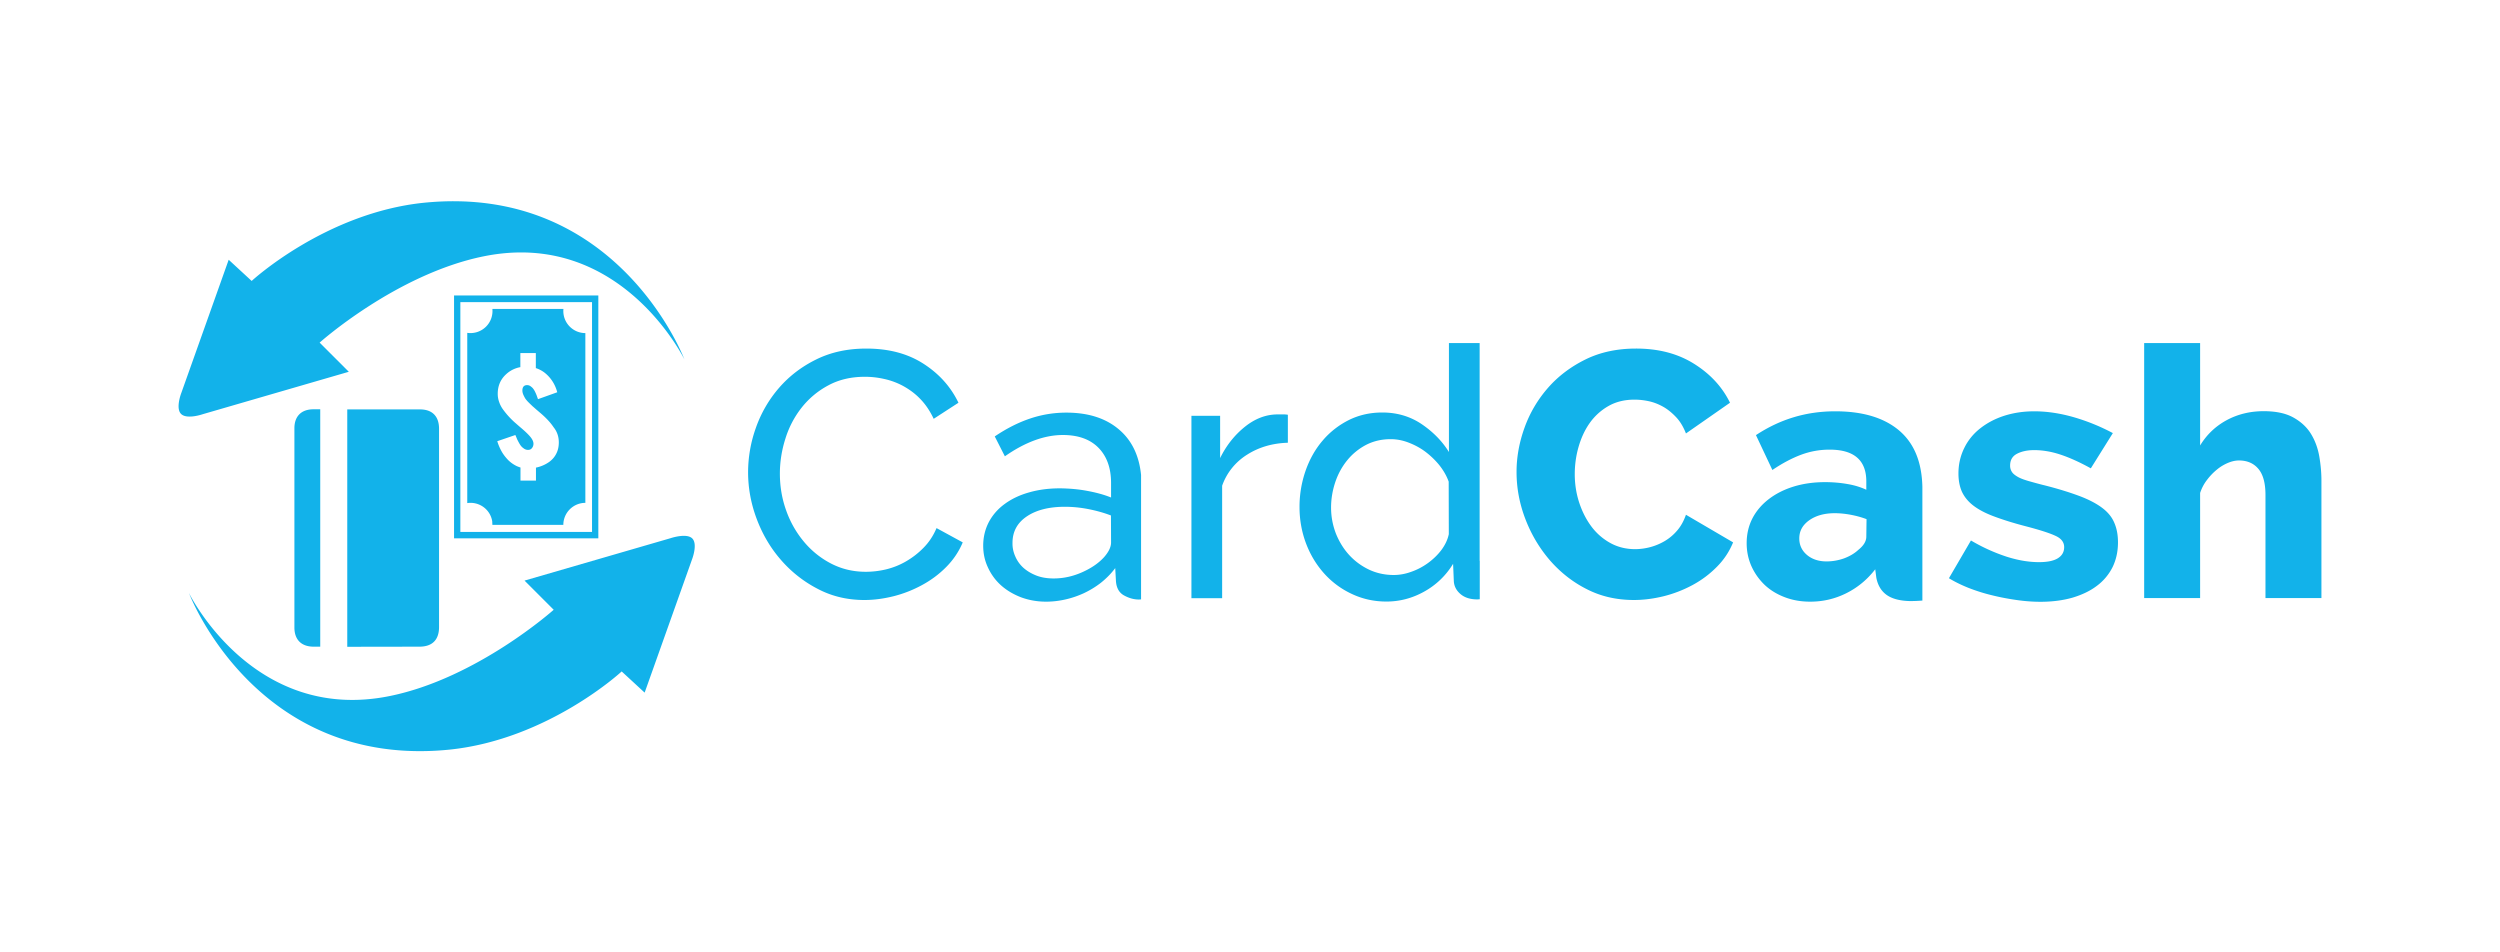
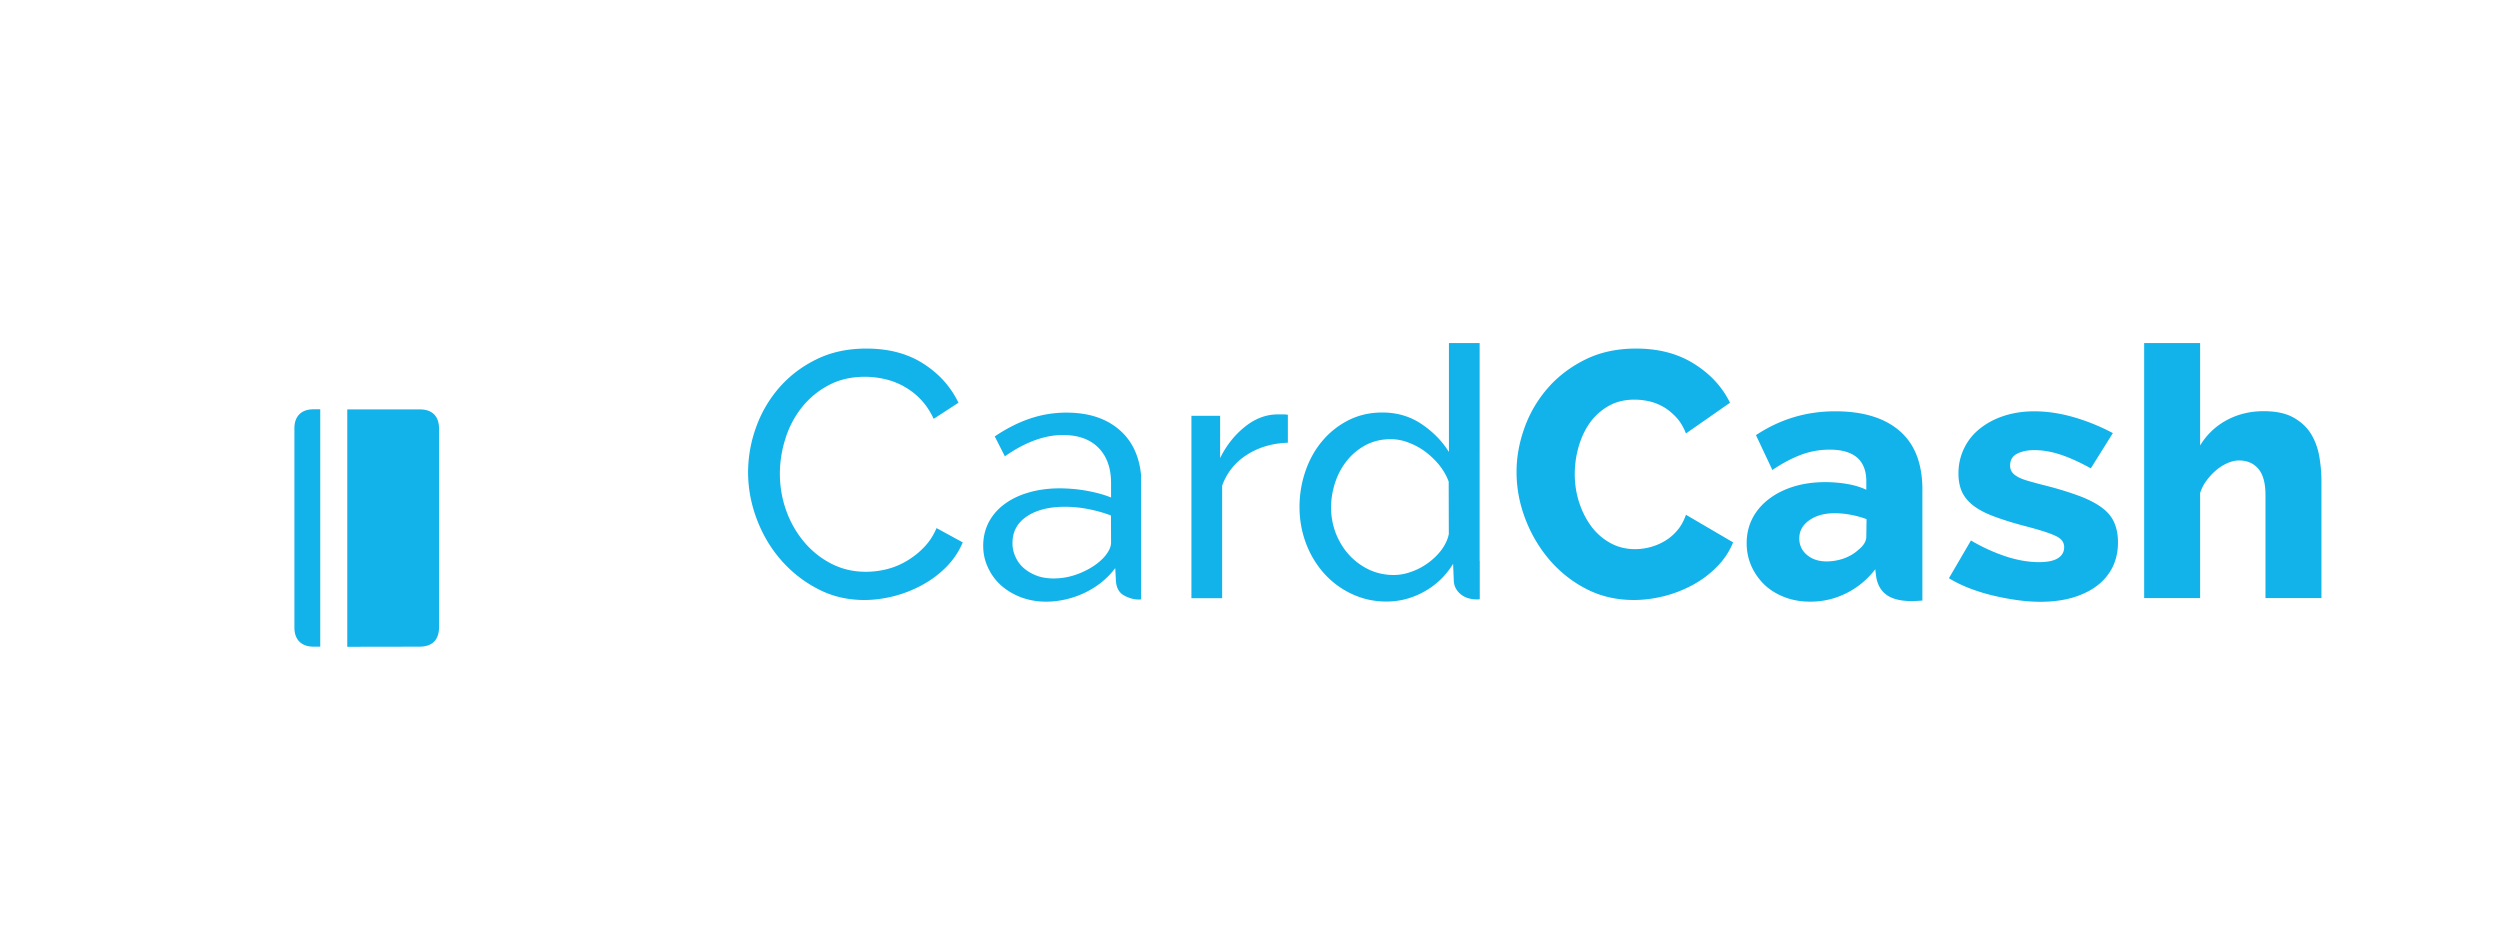
<svg xmlns="http://www.w3.org/2000/svg" xml:space="preserve" width="210" height="80" style="enable-background:new 0 0 210 80">
  <style>.st0{fill:#12b2ea}</style>
  <g id="Layer_1">
    <path d="M77.56 46.03c-.44.45-.94.83-1.48 1.14-.52.3-1.08.52-1.66.66-.55.13-1.12.2-1.69.2-1.04 0-1.99-.22-2.88-.67a7.379 7.379 0 0 1-2.29-1.82 8.443 8.443 0 0 1-1.51-2.63c-.36-.99-.54-2.03-.54-3.13 0-.99.16-1.98.46-2.92.29-.95.75-1.83 1.36-2.61.61-.77 1.35-1.4 2.25-1.88.89-.48 1.91-.72 3.07-.72.54 0 1.08.06 1.61.18.56.12 1.1.32 1.6.59.53.29 1.02.65 1.44 1.09.44.45.82 1.01 1.13 1.67l2.08-1.35c-.65-1.35-1.63-2.44-2.96-3.29s-2.92-1.26-4.78-1.26c-1.57 0-2.96.3-4.2.91s-2.27 1.4-3.13 2.39c-.85.98-1.51 2.12-1.94 3.34a11.13 11.13 0 0 0-.66 3.74c0 1.33.24 2.64.72 3.92.48 1.28 1.15 2.43 2.02 3.43.87 1.01 1.92 1.84 3.1 2.45 1.19.63 2.5.94 3.93.94.8 0 1.62-.11 2.46-.32.83-.21 1.64-.53 2.39-.94.74-.4 1.43-.91 2.02-1.51.59-.59 1.07-1.3 1.39-2.07l-2.2-1.2c-.28.66-.65 1.21-1.11 1.67m15.77-.46c0 .37-.19.77-.56 1.2-.45.51-1.07.94-1.85 1.29s-1.58.53-2.41.53c-.55 0-1.04-.08-1.47-.25-.43-.17-.79-.39-1.09-.66a2.74 2.74 0 0 1-.67-.95c-.16-.36-.24-.74-.23-1.13 0-.94.4-1.68 1.2-2.22.8-.54 1.87-.81 3.2-.81.63 0 1.28.06 1.95.19.67.13 1.32.31 1.92.54l.01 2.27zm.88-9.3c-1.14-1.08-2.68-1.61-4.64-1.61-1.06 0-2.07.17-3.05.5-.98.33-1.97.83-2.96 1.5l.85 1.67c1.7-1.19 3.33-1.79 4.87-1.79 1.29 0 2.29.36 2.99 1.07.7.71 1.06 1.7 1.06 2.95v1.23c-.59-.24-1.26-.42-2.02-.56-.75-.14-1.5-.2-2.26-.21-.94 0-1.8.11-2.6.34-.79.22-1.48.55-2.05.97-.58.42-1.02.93-1.34 1.53-.31.6-.47 1.26-.47 1.98 0 .65.13 1.26.4 1.83.26.57.63 1.08 1.1 1.5.47.42 1.03.75 1.67 1 .65.24 1.35.37 2.11.37.53 0 1.06-.06 1.6-.18s1.07-.3 1.57-.53c.51-.24.99-.53 1.44-.88.45-.36.86-.77 1.2-1.23l.06 1.09c.04.57.26.97.67 1.2.41.23.83.35 1.26.35.06 0 .12-.01.18-.01V39.9c-.15-1.51-.69-2.73-1.64-3.63m13.12-1.46c-.98 0-1.9.35-2.76 1.04-.86.69-1.56 1.57-2.08 2.63v-3.55h-2.41v15.32h2.58V40.8c.38-1.08 1.12-2 2.1-2.61.99-.63 2.13-.96 3.42-1v-2.35c-.12-.02-.23-.03-.35-.03h-.5zm14.37 10.06c-.1.47-.31.91-.63 1.34-.32.42-.71.79-1.14 1.1-.43.31-.91.56-1.41.73-.5.18-.98.26-1.45.26-.74 0-1.43-.15-2.07-.45-.63-.3-1.19-.71-1.66-1.22s-.84-1.11-1.12-1.8c-.27-.7-.41-1.44-.41-2.19 0-.72.12-1.44.35-2.13.23-.69.57-1.31 1.01-1.85.43-.53.97-.97 1.58-1.29.62-.32 1.31-.48 2.07-.48.49 0 .98.09 1.48.28.5.19.98.44 1.41.76.44.33.84.71 1.19 1.14.35.44.62.91.79 1.39l.01 4.41zm2.59 2.2V28.82h-2.58v9.15c-.57-.92-1.34-1.7-2.3-2.35-.97-.65-2.07-.97-3.3-.97-1.02 0-1.95.21-2.8.63-.84.42-1.59 1-2.2 1.72-.62.72-1.1 1.57-1.44 2.54a9.2 9.2 0 0 0-.51 3.07c0 1.03.18 2.06.54 3.02.36.96.87 1.8 1.51 2.52a7.16 7.16 0 0 0 2.32 1.73c.9.43 1.88.65 2.93.65 1.12 0 2.18-.28 3.18-.84a6.516 6.516 0 0 0 2.42-2.33l.06 1.44c.02.43.21.8.56 1.1.35.3.82.45 1.41.45.06 0 .14-.01.21-.01v-3.21c-.01-.02-.01-.04-.01-.06m16.57-2.48c-.3.35-.66.65-1.06.88-.74.43-1.58.65-2.44.66-.76 0-1.46-.17-2.08-.51a4.97 4.97 0 0 1-1.6-1.39c-.44-.59-.78-1.26-1.03-2.02-.25-.77-.37-1.57-.37-2.38 0-.76.1-1.52.31-2.26.21-.74.51-1.41.92-2 .41-.59.94-1.08 1.56-1.44.63-.37 1.37-.56 2.23-.56.37 0 .77.04 1.19.13s.83.25 1.22.47c.39.22.75.52 1.09.88s.61.82.82 1.36l3.7-2.58c-.66-1.35-1.68-2.44-3.05-3.29s-2.98-1.26-4.84-1.26c-1.58 0-3 .3-4.24.91-1.24.61-2.29 1.4-3.15 2.38-.86.98-1.53 2.11-1.97 3.33-.45 1.24-.68 2.49-.68 3.74 0 1.33.24 2.64.73 3.93s1.17 2.44 2.04 3.46c.87 1.01 1.92 1.85 3.11 2.45 1.2.62 2.53.92 3.98.92.82 0 1.66-.11 2.51-.32.84-.21 1.66-.53 2.42-.94.76-.41 1.44-.92 2.04-1.53.59-.59 1.05-1.29 1.36-2.05l-3.96-2.32c-.19.54-.44.99-.76 1.35m35.68-1.96c-.49-.36-1.13-.69-1.91-.98-.78-.29-1.74-.59-2.88-.88-.46-.11-.92-.24-1.38-.37-.37-.11-.67-.22-.89-.35-.22-.13-.39-.26-.48-.41a.95.95 0 0 1-.15-.54c0-.45.19-.78.57-.98.38-.2.87-.31 1.45-.31.7 0 1.43.12 2.19.37s1.61.63 2.57 1.16l1.85-2.96c-1.05-.56-2.16-1.01-3.3-1.34-1.12-.32-2.23-.49-3.3-.49-.92 0-1.76.13-2.54.38-.77.25-1.44.61-2.01 1.06-.56.44-1.02 1-1.33 1.64-.32.65-.49 1.36-.49 2.14 0 .59.1 1.1.29 1.53.2.43.51.82.95 1.16.44.34 1.02.65 1.75.92.72.27 1.6.55 2.64.82 1.19.31 2.03.58 2.52.81.49.22.73.54.73.95 0 .41-.18.72-.54.94s-.89.32-1.57.32c-.88 0-1.8-.16-2.76-.47a15.1 15.1 0 0 1-2.96-1.35l-1.85 3.17c.47.29 1.02.56 1.64.81.64.25 1.3.46 1.97.62.68.17 1.37.3 2.07.4.69.1 1.37.15 2.01.15 1 0 1.9-.12 2.7-.35.8-.24 1.49-.57 2.05-1 .55-.41 1-.95 1.31-1.57.3-.62.45-1.31.45-2.07 0-.65-.11-1.2-.32-1.67-.21-.49-.56-.9-1.05-1.26m18.28-4.29c-.12-.69-.35-1.32-.69-1.88-.34-.56-.83-1.02-1.47-1.38-.64-.36-1.47-.54-2.51-.54-1.13 0-2.17.25-3.1.75-.93.5-1.68 1.21-2.24 2.13v-8.6h-4.7v21.42h4.7v-8.83c.13-.4.33-.78.59-1.11.24-.32.52-.61.84-.87.28-.23.6-.42.94-.56.32-.13.62-.19.89-.19.69 0 1.23.23 1.63.7s.6 1.2.6 2.2v8.66h4.7v-9.86c0-.66-.06-1.34-.18-2.04m-38.05 6.74c0 .39-.23.76-.67 1.11-.31.29-.71.53-1.19.71-.47.17-.98.26-1.48.26-.66 0-1.21-.18-1.64-.54-.43-.36-.65-.83-.65-1.39 0-.63.28-1.13.84-1.53.56-.39 1.27-.59 2.13-.59.41 0 .86.04 1.34.13s.92.21 1.34.37l-.02 1.47zm2.79-8.89c-1.27-1.09-3.07-1.64-5.4-1.64-1.23 0-2.4.17-3.49.5-1.1.33-2.15.83-3.17 1.5l1.38 2.93c.84-.57 1.64-.99 2.41-1.28a6.79 6.79 0 0 1 2.4-.43c2.05 0 3.08.89 3.08 2.67v.7c-.45-.21-.98-.38-1.58-.48-.62-.11-1.25-.16-1.88-.16-.98 0-1.87.13-2.67.38-.8.25-1.5.61-2.08 1.06s-1.04.99-1.36 1.61c-.32.63-.48 1.32-.48 2.08 0 .7.14 1.35.41 1.95.27.59.64 1.11 1.11 1.56.47.44 1.03.78 1.69 1.03s1.36.37 2.13.37c1.06 0 2.06-.23 3.01-.7.95-.47 1.77-1.14 2.45-2.02l.09.7c.12.63.4 1.11.85 1.44.45.33 1.11.51 1.97.53.29 0 .63-.01 1.01-.04h.04v-9.56c-.05-2.07-.68-3.63-1.92-4.7M35.23 54.32c1.08 0 1.65-.57 1.65-1.65V36.01c0-1.04-.57-1.62-1.6-1.62h-6.11v19.94l6.06-.01m-8.9-19.94c-1.01 0-1.6.58-1.6 1.59v16.74c0 1.03.59 1.61 1.62 1.61h.55V34.38h-.57z" class="st0" />
-     <path d="m52.22 56.4 1.93 1.78 3.98-11.19s.5-1.28.02-1.76-1.83-.02-1.83-.02l-12.26 3.56 2.45 2.45s-6.42 5.74-13.74 7.24c-11.53 2.37-16.9-8.65-16.9-8.65s5.58 14.79 21.87 13.16c8.3-.85 14.49-6.57 14.48-6.57m-5.28-19.24c0 .35-.07.68-.22.96-.14.28-.35.51-.6.69-.33.23-.71.39-1.1.47v1.09h-1.3v-1.1c-.1-.03-.2-.07-.3-.11-.27-.13-.52-.3-.74-.52-.21-.22-.4-.46-.55-.73-.15-.27-.27-.55-.36-.85l1.52-.52.13.31c.03.08.09.19.16.32s.14.24.21.32c.07.08.16.15.25.21.1.06.2.09.31.09.15 0 .26-.05.34-.16.08-.1.12-.22.12-.36 0-.18-.1-.39-.3-.62-.2-.23-.48-.49-.84-.79l-.39-.34a6.753 6.753 0 0 1-1-1.09c-.15-.2-.27-.42-.35-.66-.08-.22-.12-.45-.12-.69 0-.66.23-1.21.7-1.64.33-.31.75-.52 1.2-.6v-1.18h1.3v1.26c.31.1.6.26.84.47.46.4.79.92.96 1.56l-1.62.58c-.03-.1-.07-.19-.1-.29-.04-.1-.08-.2-.13-.3-.05-.11-.11-.21-.18-.3-.06-.08-.14-.14-.22-.2a.49.49 0 0 0-.28-.09c-.26 0-.4.15-.4.46 0 .11.03.23.08.35.05.11.1.21.16.31.06.09.15.2.29.34s.25.24.32.31c.13.11.26.23.39.34l.34.29c.45.39.8.77 1.05 1.15.3.37.43.81.43 1.26m-5.58 6.93h5.96c0-1.02.83-1.85 1.85-1.85V27.98c-1.02 0-1.85-.83-1.85-1.85 0-.06 0-.12.01-.18h-5.97a1.85 1.85 0 0 1-2.11 2.01v14.3c1.01-.15 1.95.54 2.1 1.55 0 .1.01.19.01.28m8.37.59H38.67v-19.3h11.06v19.3zm-11.59.54h12.12v-20.4H38.14v20.4zm-17-21.62-1.93-1.78-3.98 11.19s-.5 1.28-.02 1.76c.49.49 1.83.02 1.83.02l12.26-3.56-2.45-2.45s6.42-5.74 13.74-7.24c11.53-2.37 16.9 8.65 16.9 8.65S51.91 15.4 35.62 17.03c-8.29.85-14.48 6.57-14.48 6.57" class="st0" />
  </g>
</svg>